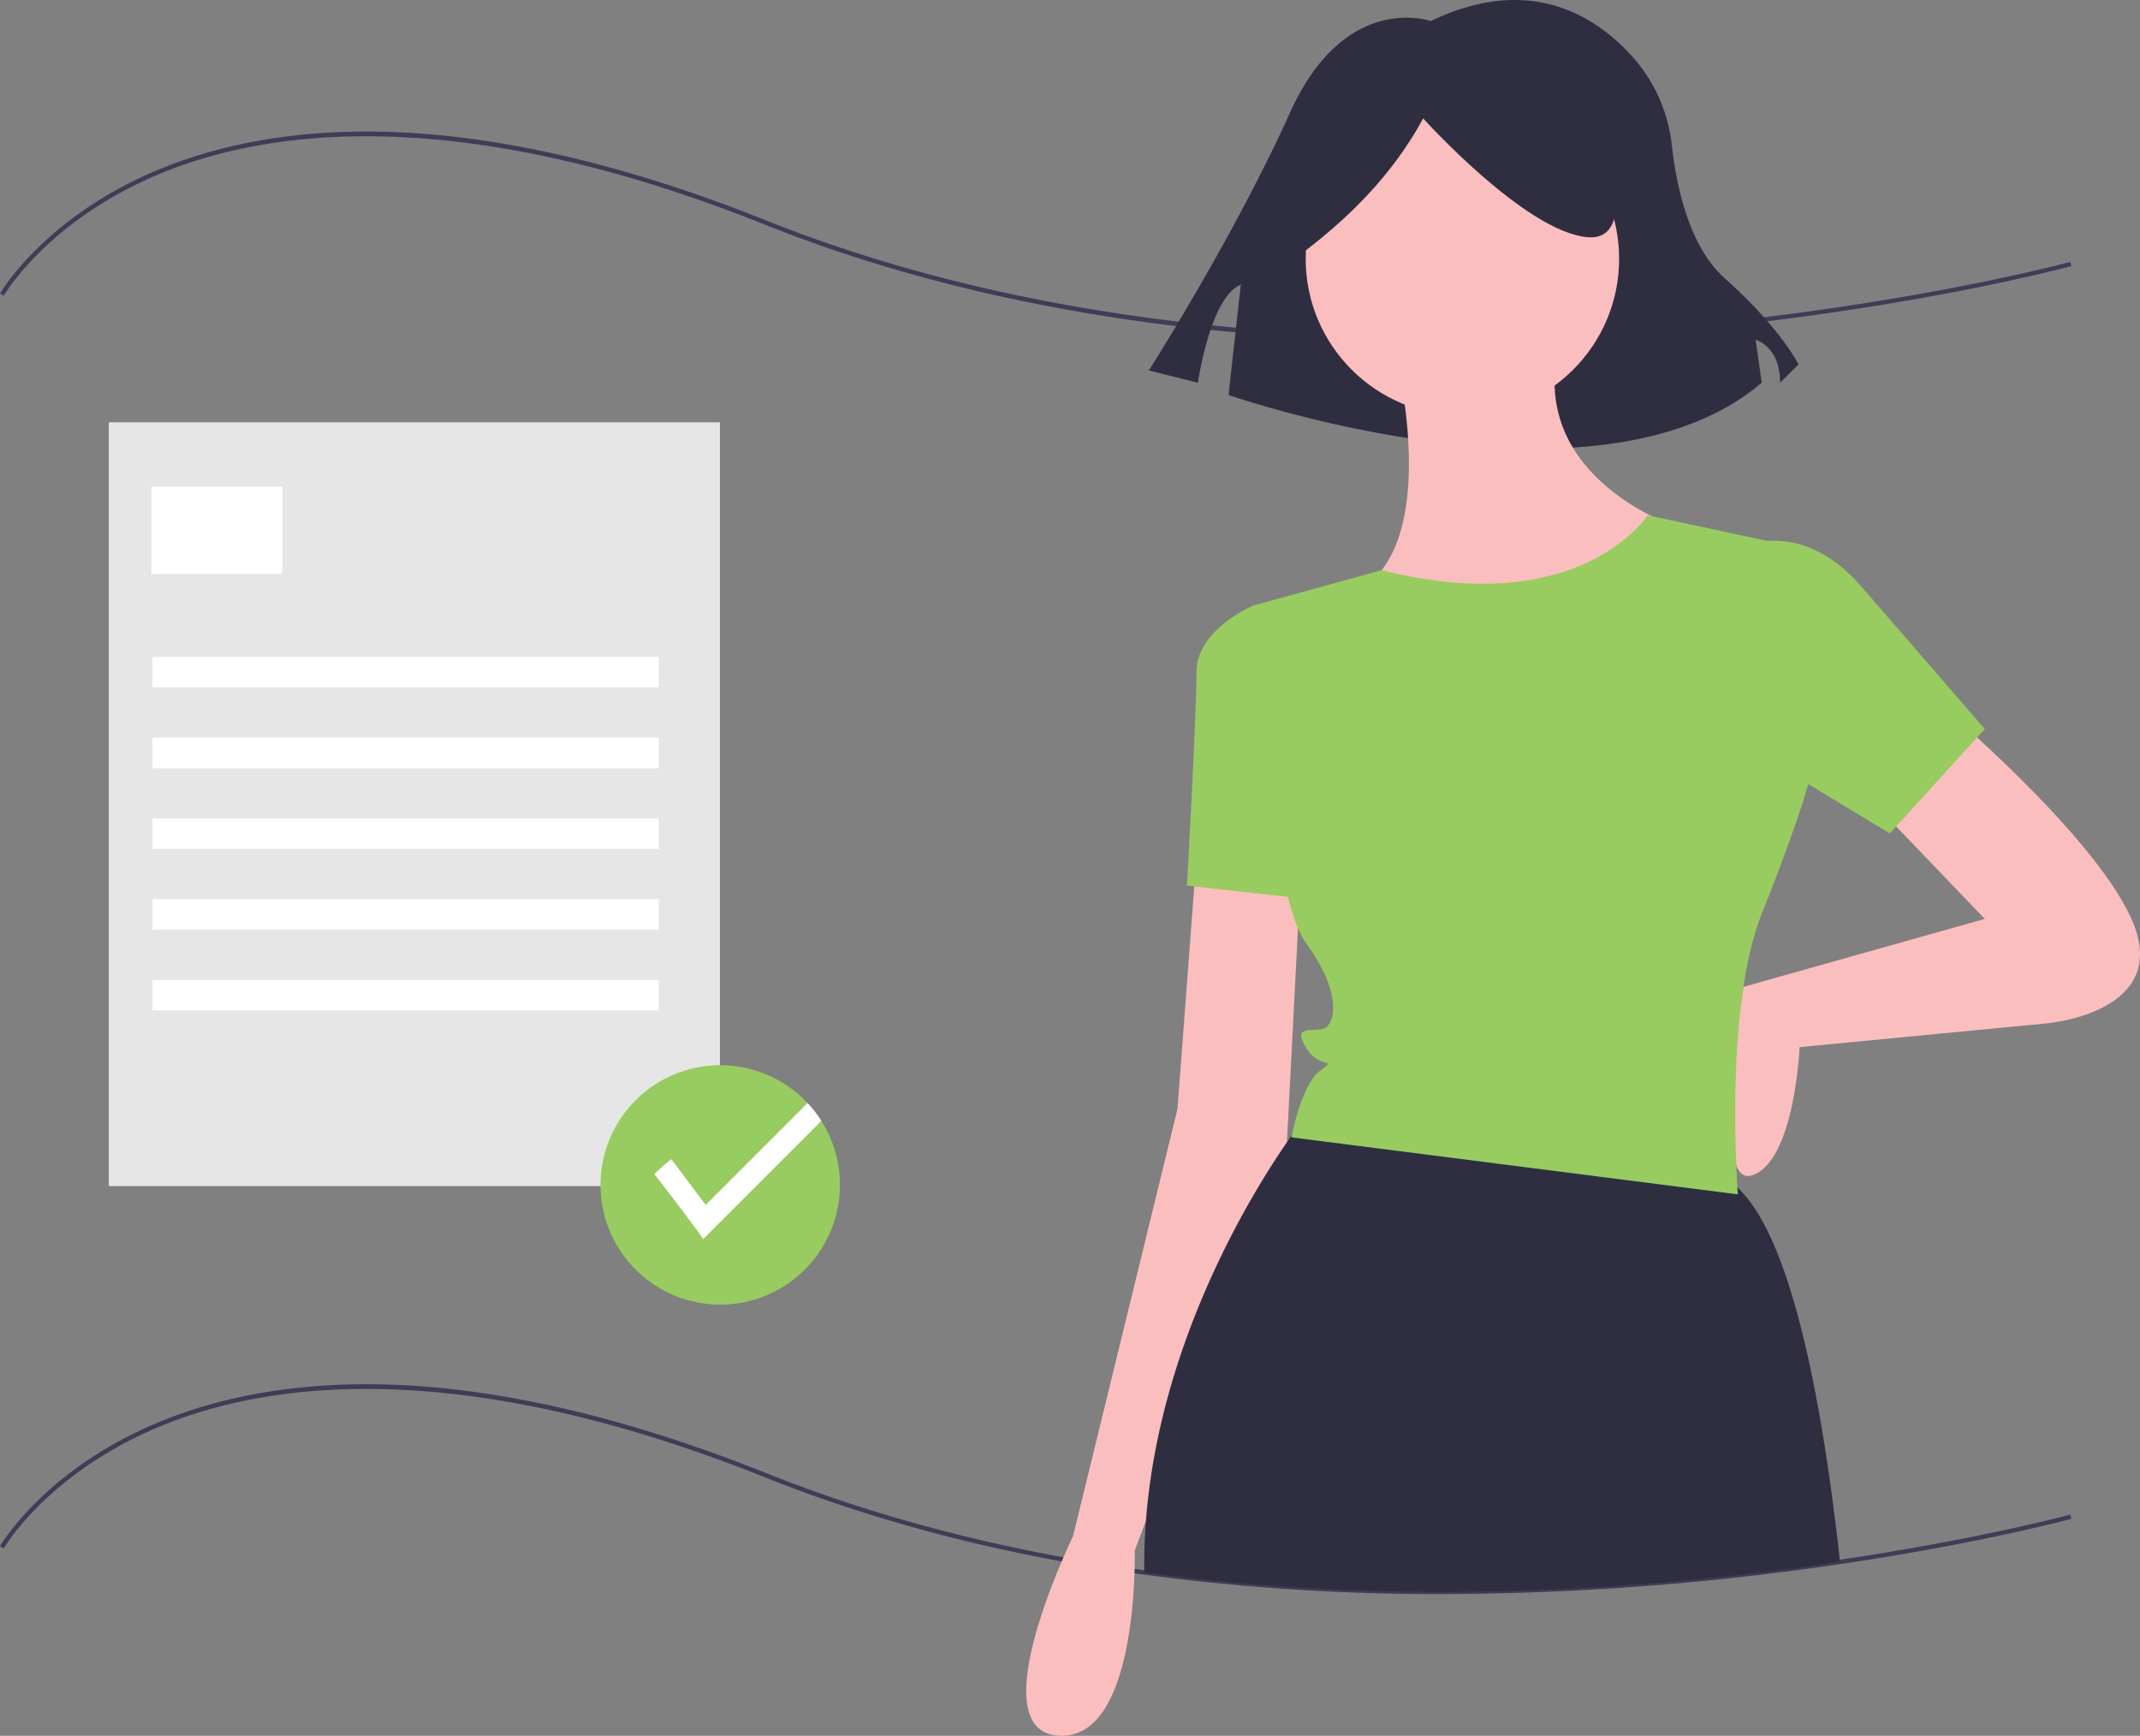
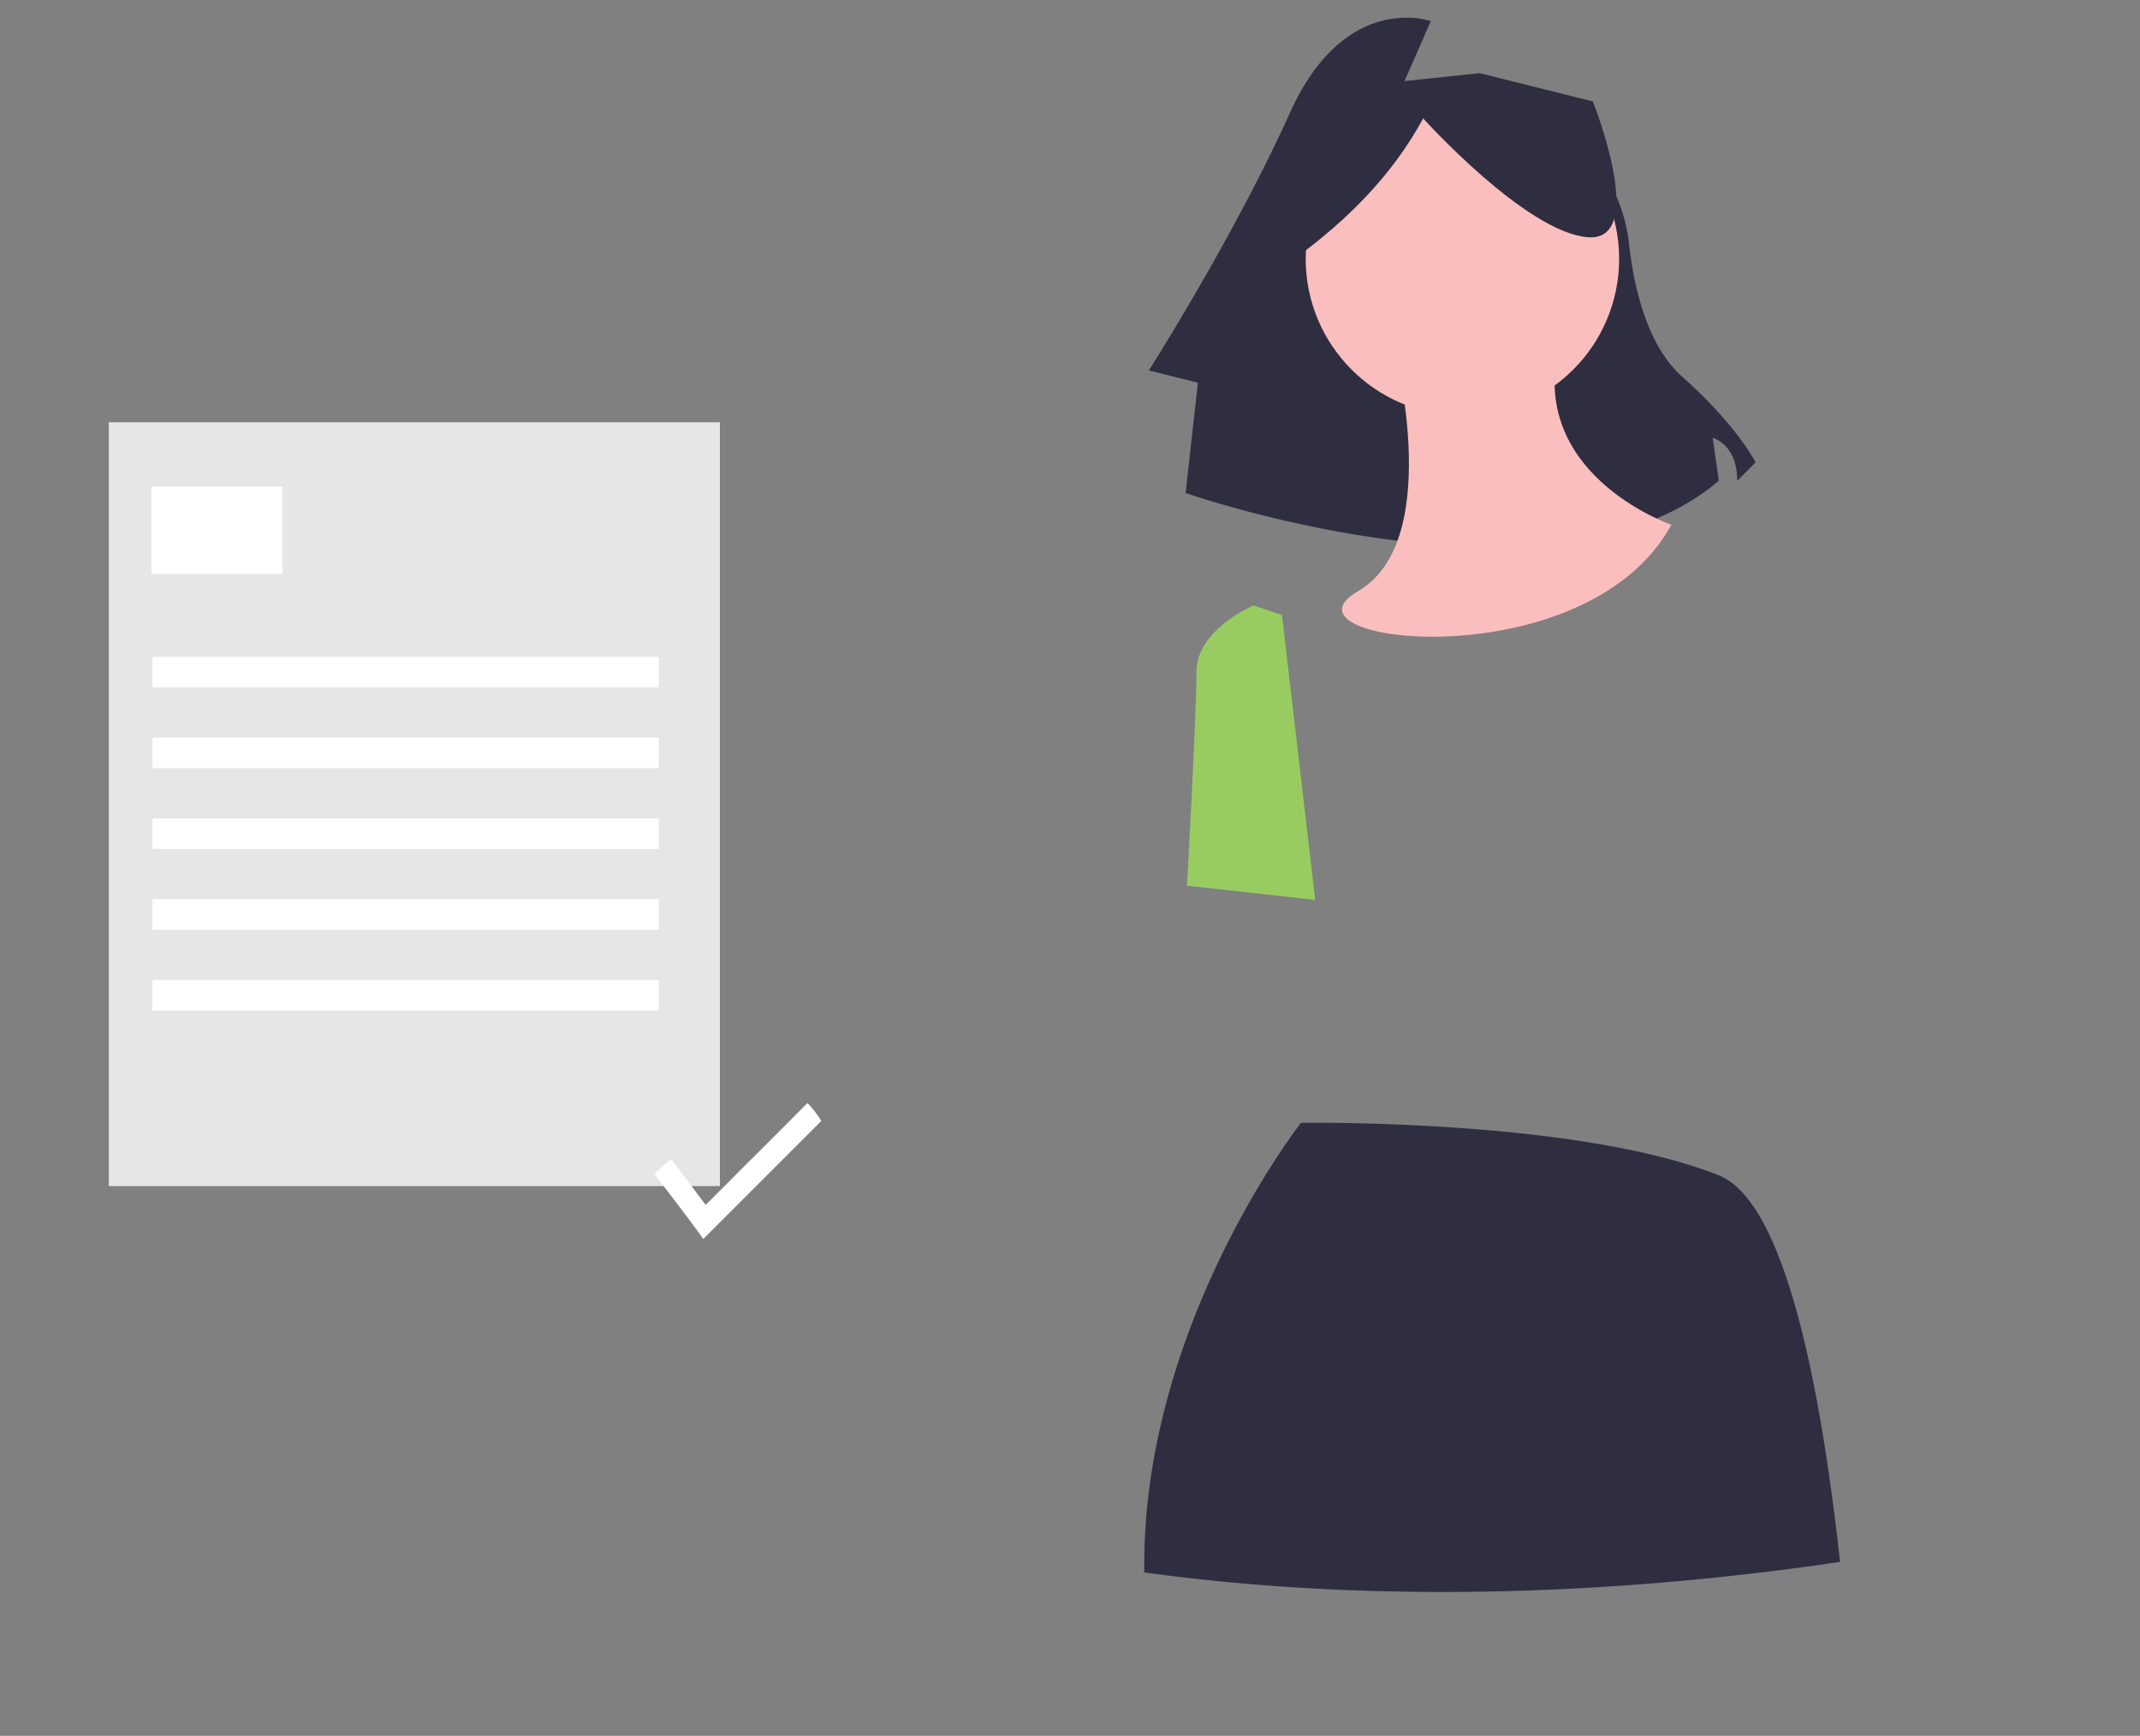
<svg xmlns="http://www.w3.org/2000/svg" width="816.362" height="662.161" data-name="Layer 1" viewBox="0 0 816.362 662.161">
  <rect x="0" y="0" width="816.362" height="662.161" fill="#808080" stroke="none" />
-   <path fill="#3f3d56" d="M550.011 608.1a836.665 836.665 0 01-113.616-7.445c-1.23-.157-2.475-.332-3.714-.517a696.226 696.226 0 01-27.483-4.467c-40.46-7.399-78.616-18.206-113.405-32.122-115.77-46.31-188.56-36.453-229.237-20.031-44.02 17.773-60.942 46.85-61.108 47.142L0 589.838c.168-.296 17.308-29.807 61.81-47.814 26.091-10.558 56.36-15.172 89.972-13.718 41.957 1.817 89.271 13.154 140.63 33.697 34.685 13.874 72.734 24.651 113.086 32.031a694.63 694.63 0 0027.423 4.456c1.233.184 2.468.358 3.694.515 102.082 14.042 200.56 5.573 265.2-4.002 53.28-7.893 87.569-17.12 87.91-17.213l.435 1.607c-.34.092-34.715 9.345-88.1 17.253A1049.775 1049.775 0 01550.01 608.1zM550.124 130.266c-29.349 0-57.922-1.373-85.489-4.119-63.346-6.309-121.499-19.92-172.842-40.458-115.77-46.31-188.56-36.454-229.237-20.031C18.536 83.43 1.614 112.508 1.448 112.8L0 111.978c.168-.296 17.308-29.806 61.81-47.814 26.092-10.558 56.36-15.174 89.972-13.718 41.957 1.816 89.271 13.154 140.63 33.697 115.952 46.381 244.98 48.204 332.802 41.571 95.19-7.192 163.828-25.599 164.51-25.784l.436 1.607c-.683.186-69.444 18.628-164.784 25.834-25.527 1.93-50.662 2.895-75.252 2.895z" />
-   <path fill="#2f2e41" d="M545.813 8.05S513.082-3.64 492.04 43.12s-53.772 98.193-53.772 98.193l18.703 4.676s4.676-32.731 16.366-37.407l-4.676 42.083s140.277 49.097 203.401-4.676l-2.338-16.366s9.352 2.338 9.352 16.366l7.014-7.014s-7.014-14.028-28.055-32.731c-13.811-12.276-18.557-35.632-20.188-50.234a60.789 60.789 0 00-13.995-33.104c-13.983-16.205-39.463-33.43-78.039-14.856z" />
-   <path fill="#fbbebe" d="M744.47 272.64s61.593 52.536 70.65 83.333-34.419 34.42-34.419 34.42l-94.202 9.058s-1.811 43.477-18.115 48.912-3.31-71.897-3.31-71.897l92.077-25.928-41.666-43.477zM456.43 326.988L449.184 423 409.33 586.042s-36.232 74.274-5.435 76.086 28.985-70.651 28.985-70.651l57.97-153.984 5.435-105.07z" />
+   <path fill="#2f2e41" d="M545.813 8.05S513.082-3.64 492.04 43.12s-53.772 98.193-53.772 98.193l18.703 4.676l-4.676 42.083s140.277 49.097 203.401-4.676l-2.338-16.366s9.352 2.338 9.352 16.366l7.014-7.014s-7.014-14.028-28.055-32.731c-13.811-12.276-18.557-35.632-20.188-50.234a60.789 60.789 0 00-13.995-33.104c-13.983-16.205-39.463-33.43-78.039-14.856z" />
  <circle cx="557.878" cy="98.73" r="59.782" fill="#fbbebe" />
  <path fill="#fbbebe" d="M530.705 127.715s21.738 77.898-12.681 97.825 86.955 34.42 119.563-25.362c0 0-57.97-19.927-41.666-72.463z" />
  <path fill="#98cc60" d="M489.039 234.598l-10.87-3.623s-21.739 9.058-21.739 25.362-3.623 81.52-3.623 81.52l48.913 5.435z" />
  <path fill="#2f2e41" d="M701.938 595.827c-66.876 9.906-164.346 17.907-265.429 4.004-.008-1-.008-1.973-.008-2.922q0-8.48.649-16.767c5.178-68.033 40.227-124.751 53.788-144.407a191.98 191.98 0 011.882-2.697c2.19-3.072 3.463-4.696 3.463-4.696s105.071-1.715 159.417 20.022a23.376 23.376 0 017.077 4.629c20.263 18.698 32.168 79.405 39.16 142.834z" />
-   <path fill="#98cc60" d="M662.95 209.236s23.55-12.681 47.1 14.493l47.1 54.347-36.23 39.854-68.84-41.666z" />
  <path fill="#2f2e41" d="M493.279 99.11c21.163-15.317 38.294-32.958 49.627-53.942 0 0 38.838 43.153 62.572 45.31s2.158-51.784 2.158-51.784l-43.154-10.788-40.996 4.315-32.365 21.577z" />
-   <path fill="#98cc60" d="M628.53 196.555s-25.352 40.084-101.443 20.948l-43.179 11.891-5.739 1.58s5.435 108.695 19.927 128.622 10.87 30.797 7.247 32.608-12.681-1.811-7.247 7.247 12.681 3.623 5.435 9.057-10.87 25.362-10.87 25.362l170.288 21.74s-5.435-70.652 9.058-106.883 18.116-50.724 18.116-50.724l-10.87-90.579z" />
  <path fill="#e6e6e6" d="M41.517 161.09h233.102v291.378H41.517z" />
  <path fill="#fff" d="M57.751 185.649h49.951v33.3H57.751zM58.167 250.585h193.142v11.655H58.167zM58.167 281.388h193.142v11.655H58.167zM58.167 312.191h193.142v11.655H58.167zM58.167 342.994h193.142v11.655H58.167zM58.167 373.796h193.142v11.655H58.167z" />
-   <path fill="#98cc60" d="M320.407 452.052a45.66 45.66 0 11-7.076-24.459 45.783 45.783 0 017.076 24.46z" />
  <path fill="#fff" d="M313.331 427.593l-45.072 45.064c-2.833-4.386-18.615-24.767-18.615-24.767a63.866 63.866 0 016.46-5.703l13.087 17.45 38.862-38.862a45.599 45.599 0 015.278 6.818z" />
</svg>